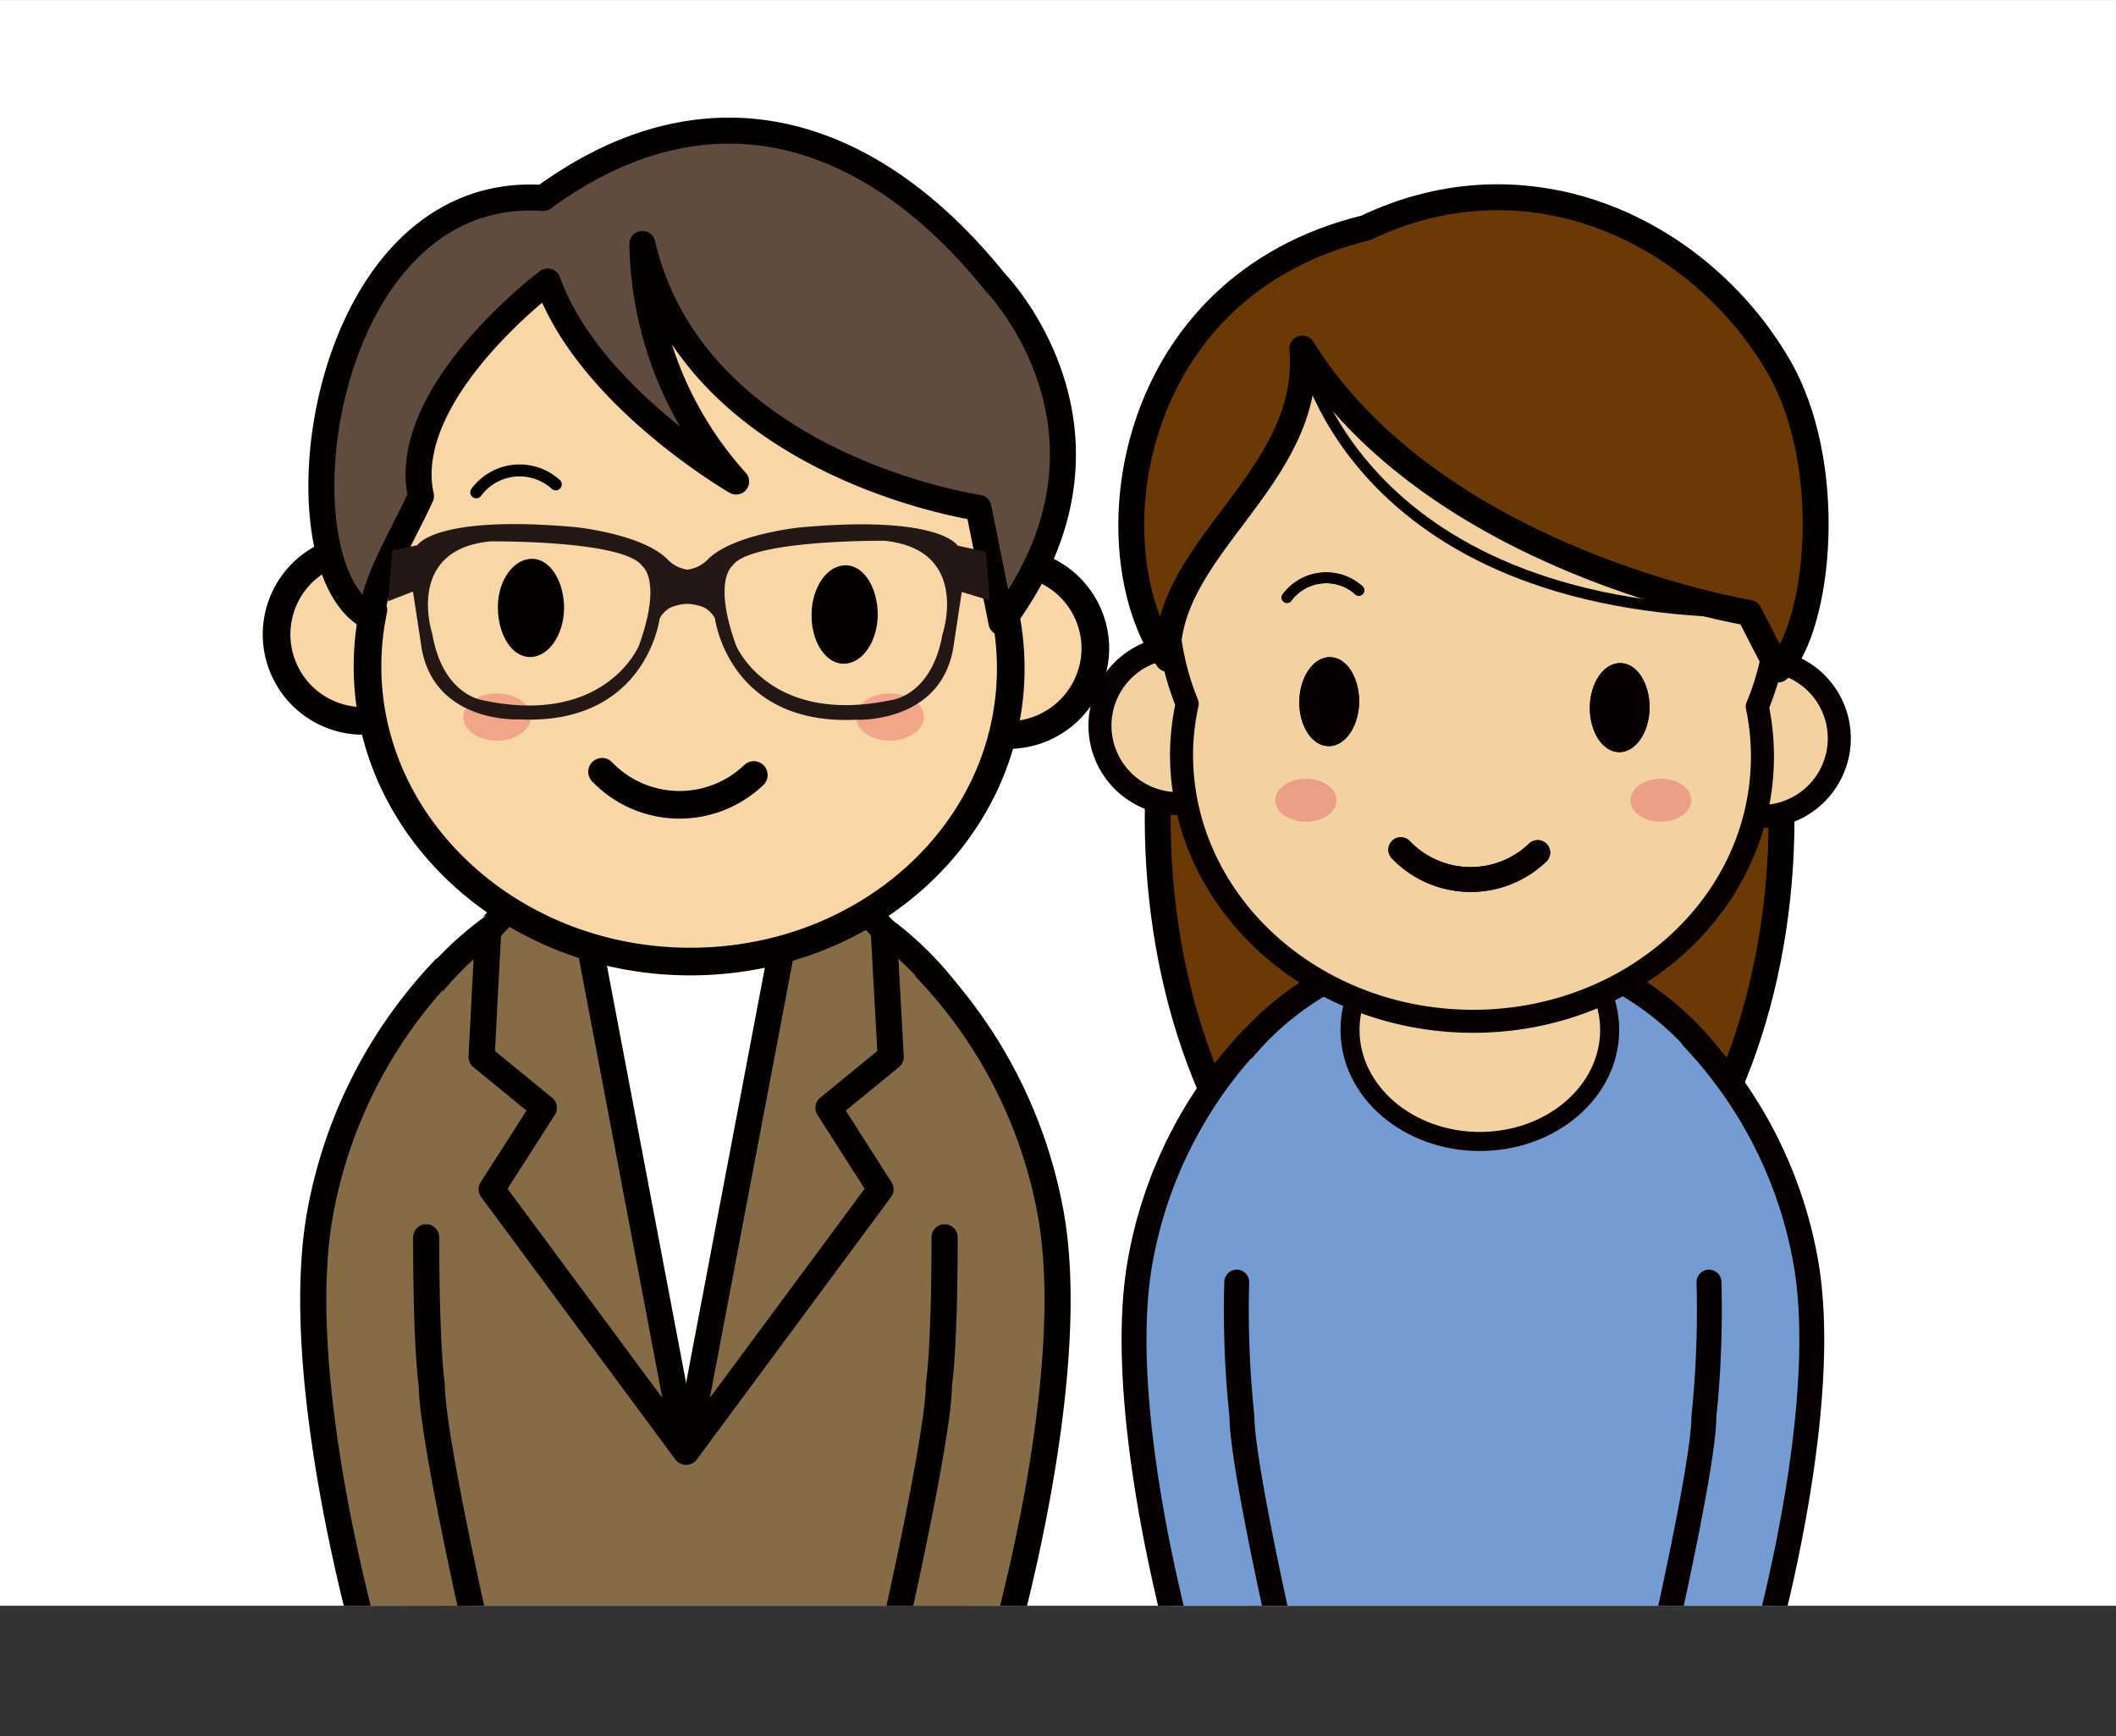
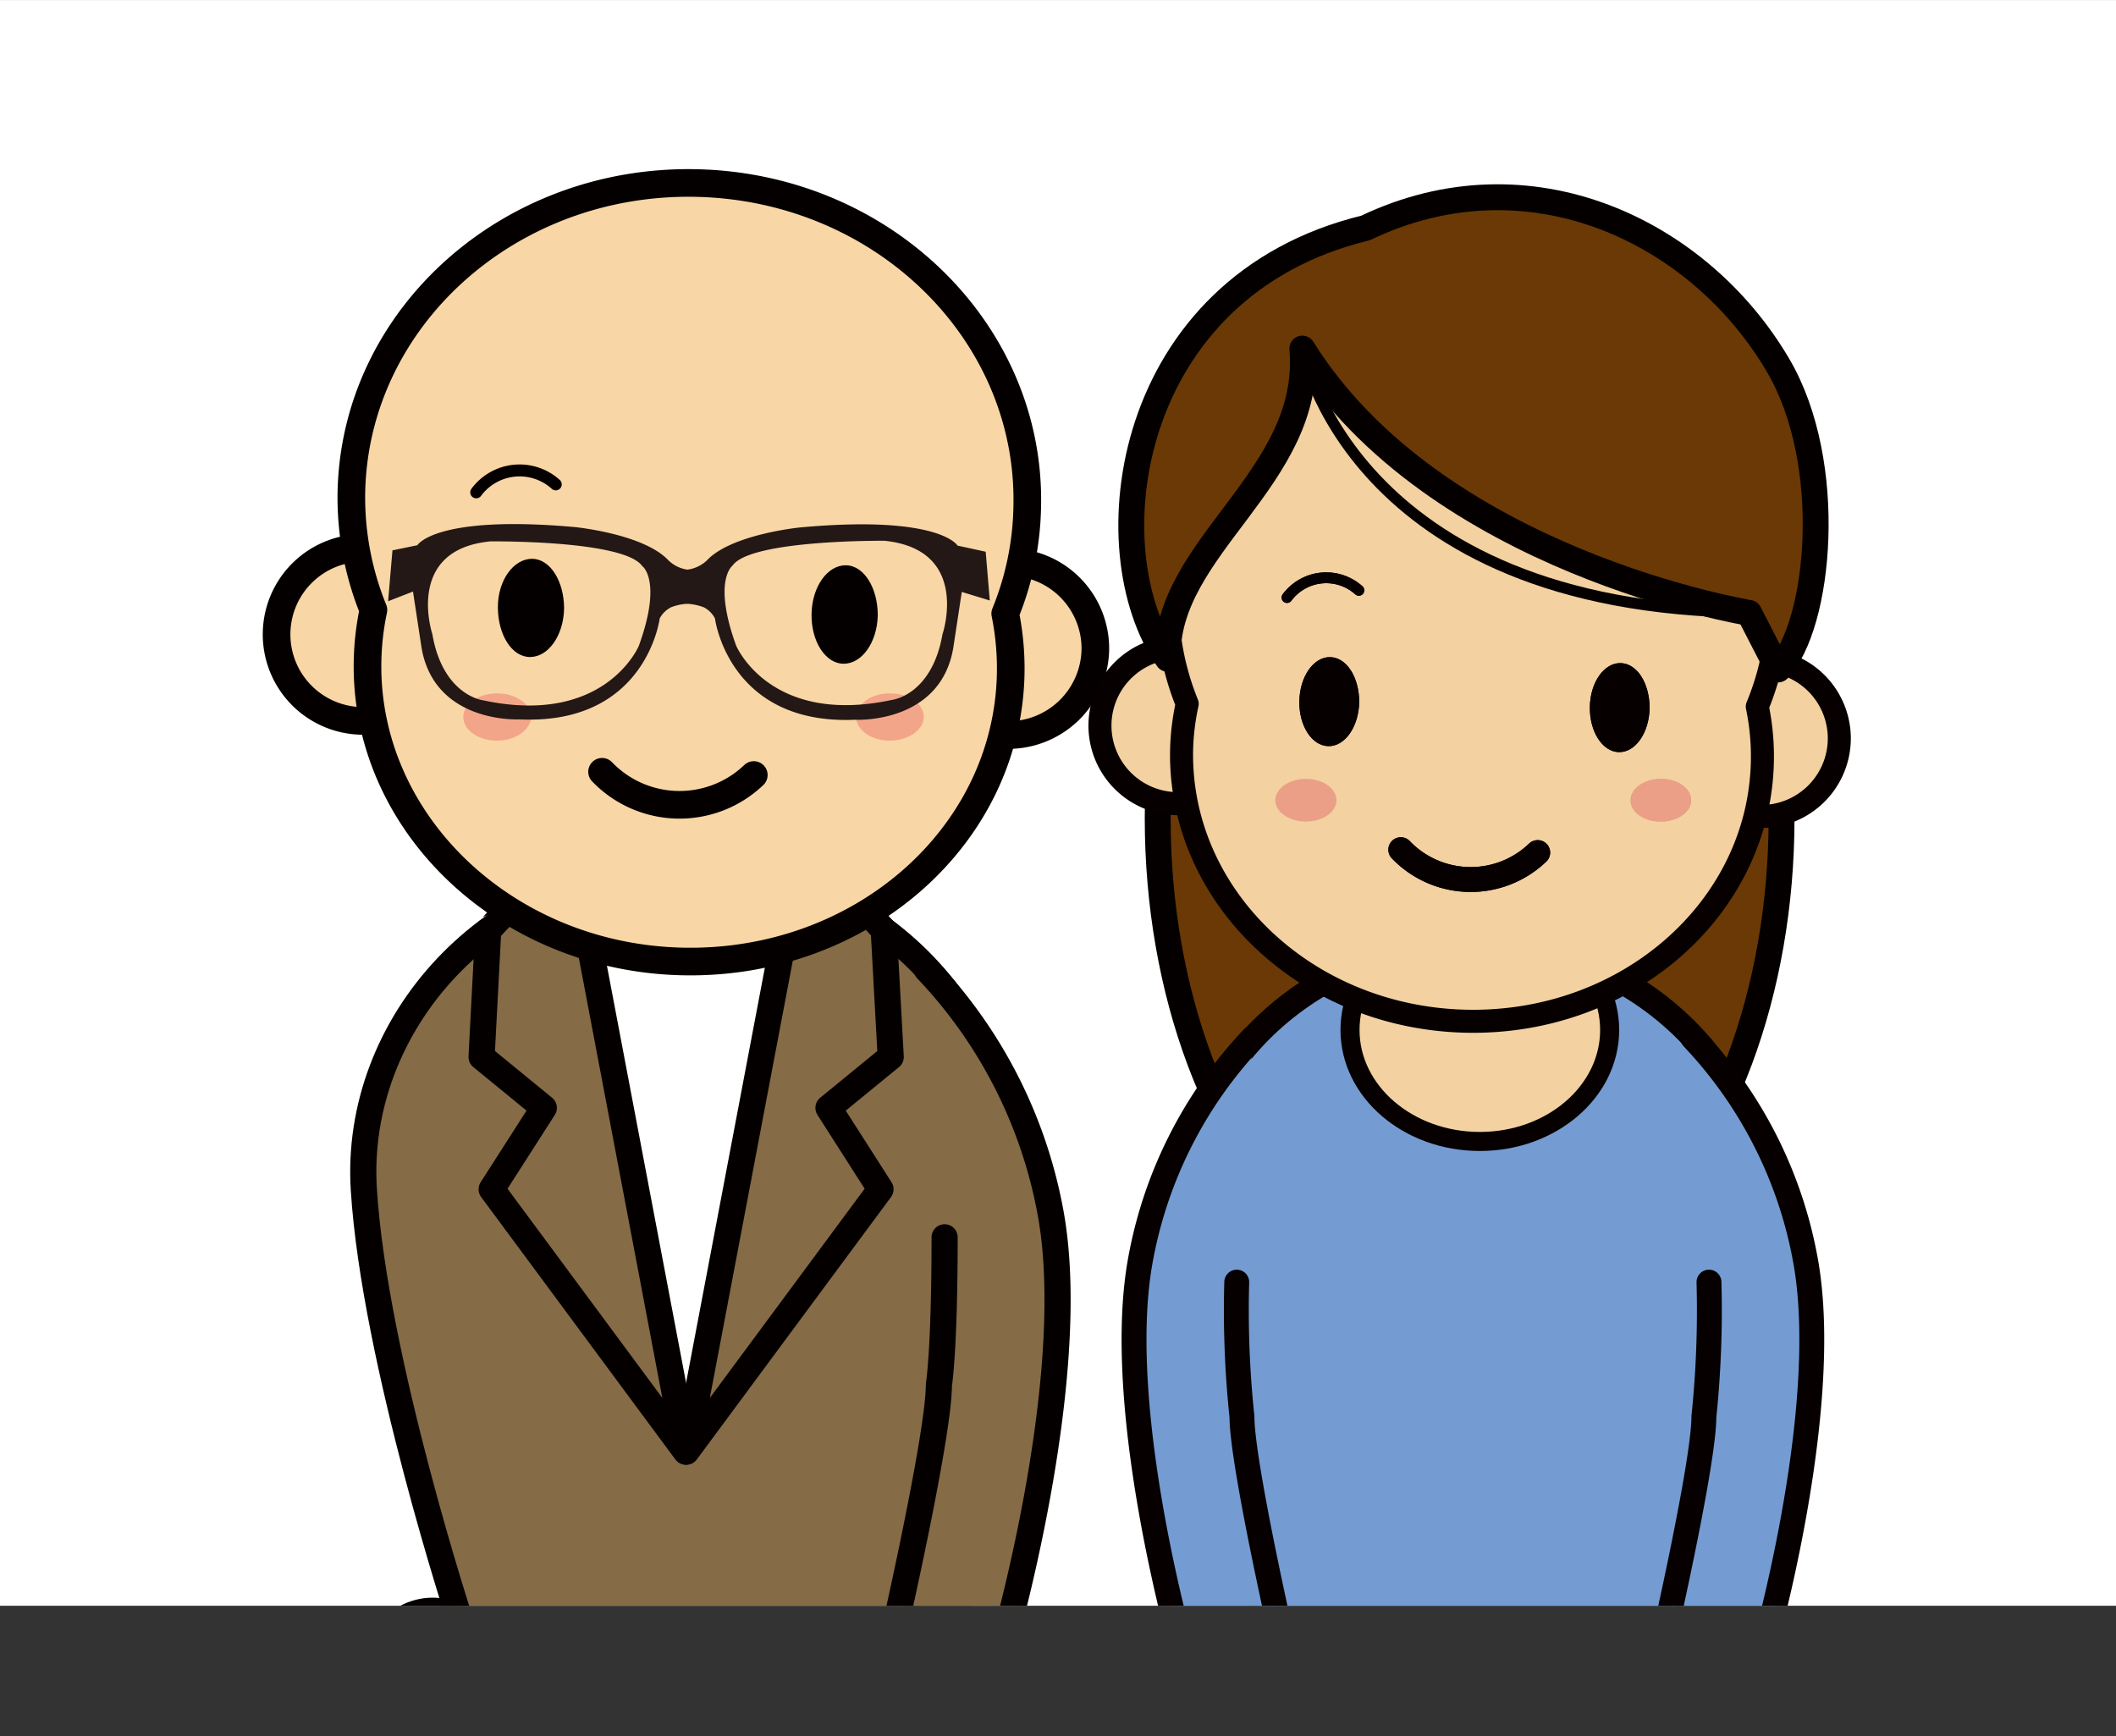
<svg xmlns="http://www.w3.org/2000/svg" width="59.97mm" height="49.21mm" viewBox="0 0 170 139.49">
  <rect x="0" y="0" width="170" height="139.49" fill="#333333" stroke="none" />
  <defs>
    <style>.cls-1,.cls-13,.cls-21,.cls-23,.cls-24,.cls-9{fill:none;}.cls-2,.cls-6{fill:#fff;}.cls-3{clip-path:url(#clip-path);}.cls-4{fill:#856b46;stroke-width:2.1px;}.cls-11,.cls-13,.cls-15,.cls-24,.cls-4,.cls-7,.cls-9{stroke:#040000;}.cls-11,.cls-13,.cls-15,.cls-16,.cls-17,.cls-18,.cls-19,.cls-21,.cls-23,.cls-24,.cls-4,.cls-5,.cls-6,.cls-7,.cls-9{stroke-linecap:round;stroke-linejoin:round;}.cls-17,.cls-18,.cls-19,.cls-5{fill:#f3d1a0;}.cls-16,.cls-17,.cls-18,.cls-19,.cls-21,.cls-23,.cls-5,.cls-6{stroke:#060001;}.cls-5{stroke-width:1.82px;}.cls-6{stroke-width:1.87px;}.cls-7,.cls-8{fill:#f9d6a5;}.cls-7,.cls-9{stroke-width:2.22px;}.cls-10{fill:#040000;}.cls-11{fill:#604c3f;stroke-width:2.09px;}.cls-12{fill:#f3a589;}.cls-13{stroke-width:0.96px;}.cls-14{fill:#231815;}.cls-15{fill:#6a3906;stroke-width:2.08px;}.cls-16{fill:#749cd2;}.cls-16,.cls-21{stroke-width:2px;}.cls-17{stroke-width:1.66px;}.cls-18{stroke-width:1.53px;}.cls-19{stroke-width:1.85px;}.cls-20{fill:#060001;}.cls-22{fill:#ea9f86;}.cls-23{stroke-width:0.87px;}.cls-24{stroke-width:0.89px;}</style>
    <clipPath id="clip-path" transform="translate(0)">
      <rect class="cls-1" width="170" height="129" />
    </clipPath>
  </defs>
  <g id="レイヤー_2" data-name="レイヤー 2">
    <g id="文字">
      <rect class="cls-2" width="170" height="129" />
      <g class="cls-3">
        <path class="cls-4" d="M71.72,131.11S79.55,110.22,81,96.59c1.36-13.16-8.94-26-24.49-27.2v0c-.28,0-.57,0-.85,0s-.56,0-.85,0v0c-15.59.54-26.41,13-25.58,26.17.86,13.68,7.82,34.88,7.82,34.88C38.84,137.91,67.9,138.25,71.72,131.11Z" transform="translate(0)" />
        <path class="cls-5" d="M39.38,133.93a4.61,4.61,0,1,0-4.7,4.55A4.62,4.62,0,0,0,39.38,133.93Z" transform="translate(0)" />
-         <path class="cls-4" d="M35.68,77.87a38.33,38.33,0,0,0-10,19.82c-2.32,13.42,4,35,4,35l8.66-1.37s-3.65-16-3.65-20.06c0,0-.45-2.74-.45-11.86" transform="translate(0)" />
        <path class="cls-5" d="M70.74,133.93a4.61,4.61,0,1,1,4.71,4.55A4.63,4.63,0,0,1,70.74,133.93Z" transform="translate(0)" />
        <path class="cls-4" d="M74.45,77.87a38.35,38.35,0,0,1,10,19.82c2.33,13.42-4,35-4,35l-8.67-1.37s3.65-16,3.65-20.06c0,0,.46-2.74.46-11.86" transform="translate(0)" />
        <polygon class="cls-6" points="47.1 74.46 55.12 116.62 63.14 74.46 47.1 74.46" />
        <path class="cls-4" d="M63.14,74.46l-8,42.16L70.74,95.54,66.56,89l5-4.09L71,74.72S63.14,65.49,63.14,74.46Z" transform="translate(0)" />
        <path class="cls-4" d="M47.1,74.46l8,42.16L39.5,95.54,43.69,89l-5-4.09.53-10.14S47.1,65.49,47.1,74.46Z" transform="translate(0)" />
        <path class="cls-7" d="M36.12,51.06A6.95,6.95,0,1,0,29,57.91,7,7,0,0,0,36.12,51.06Z" transform="translate(0)" />
        <path class="cls-7" d="M88,52.2a6.95,6.95,0,1,0-7.09,6.85A7,7,0,0,0,88,52.2Z" transform="translate(0)" />
        <path class="cls-8" d="M82.53,40.65C82.82,26.63,70.89,15,55.9,14.7S28.52,25.52,28.23,39.54A24,24,0,0,0,30,49a21.88,21.88,0,0,0-.47,4.08c-.27,13,11.08,23.87,25.35,24.16s26.05-10,26.32-23.11a22.19,22.19,0,0,0-.44-4.84A23.73,23.73,0,0,0,82.53,40.65Z" transform="translate(0)" />
        <path class="cls-9" d="M82.53,40.65C82.82,26.63,70.89,15,55.9,14.7S28.52,25.52,28.23,39.54A24,24,0,0,0,30,49a21.88,21.88,0,0,0-.47,4.08c-.27,13,11.08,23.87,25.35,24.16s26.05-10,26.32-23.11a22.19,22.19,0,0,0-.44-4.84A23.73,23.73,0,0,0,82.53,40.65Z" transform="translate(0)" />
        <path class="cls-10" d="M45.32,48.89c0-2.19-1.11-4-2.58-4S40,46.59,40,48.78s1.11,4,2.58,4S45.27,51.07,45.32,48.89Z" transform="translate(0)" />
        <path class="cls-10" d="M70.52,49.41c0-2.18-1.11-4-2.58-4s-2.7,1.72-2.74,3.91,1.11,4,2.58,4S70.48,51.6,70.52,49.41Z" transform="translate(0)" />
        <path class="cls-9" d="M60.56,62.26A8.63,8.63,0,0,1,48.37,62" transform="translate(0)" />
-         <path class="cls-11" d="M80.46,50l-1.85-9.21s-22.82-3.29-27-21.19a29.18,29.18,0,0,0,7.53,19.08S47.3,31.86,44,22.61c0,0-12,9-10.18,17.24-1.44,3.17-4,7.28-3.91,9.82-8.09-3.71-4.51-35,13.73-33.77C57,6.13,70,10.33,79.92,22.63,79.92,22.63,91.87,34.79,80.46,50Z" transform="translate(0)" />
        <path class="cls-12" d="M42.66,57.6c0,1-1.22,1.9-2.72,1.9s-2.72-.85-2.72-1.9,1.22-1.9,2.72-1.9S42.66,56.55,42.66,57.6Z" transform="translate(0)" />
        <path class="cls-12" d="M74.22,57.6c0,1-1.22,1.9-2.72,1.9s-2.72-.85-2.72-1.9S70,55.7,71.5,55.7,74.22,56.55,74.22,57.6Z" transform="translate(0)" />
        <path class="cls-13" d="M38.26,39.55a4.33,4.33,0,0,1,6.39-.64" transform="translate(0)" />
        <path class="cls-14" d="M79.19,44.32l-2.26-.49s-1.42-2.49-12.65-1.46c0,0-5.53.54-7.5,2.66a2.8,2.8,0,0,1-1.55.73A2.73,2.73,0,0,1,53.69,45c-2-2.12-7.51-2.66-7.51-2.66-11.23-1-12.65,1.46-12.65,1.46l-2,.41-.35,4.09,2-.78.69,4.53c1.06,6.11,7.86,5.74,7.86,5.74C51.93,58.27,53,49.68,53,49.68a2.14,2.14,0,0,1,.92-.9,4.3,4.3,0,0,1,1.18-.27.48.48,0,0,0,.12,0,.48.48,0,0,0,.12,0,4.69,4.69,0,0,1,1.19.27,2.07,2.07,0,0,1,.91.9s1.08,8.59,11.28,8.14c0,0,6.8.37,7.86-5.74l.69-4.53,2.25.69ZM51.32,51.89s-2.7,6.46-12.5,4.37c0,0-3.24-.37-4.09-5.34,0,0-2.24-6.77,4.67-7.43,0,0,10.77-.12,12.21,2C51.61,45.47,53.23,46.65,51.32,51.89Zm24.41-1c-.85,5-4.09,5.34-4.09,5.34-9.8,2.09-12.5-4.37-12.5-4.37-1.9-5.24-.29-6.42-.29-6.42,1.44-2.1,12.21-2,12.21-2C78,44.15,75.73,50.92,75.73,50.92Z" transform="translate(0)" />
        <ellipse class="cls-15" cx="118.07" cy="65.75" rx="25.06" ry="38.79" />
        <path class="cls-16" d="M133.54,131.94s7.13-19.06,8.42-31.49c1.25-12-8.14-23.72-22.32-24.8V75.6h-.78l-.78,0v.05c-14.21.5-24.08,11.83-23.32,23.87.78,12.47,7.13,31.8,7.13,31.8C103.55,138.13,130.05,138.44,133.54,131.94Z" transform="translate(0)" />
-         <path class="cls-17" d="M104,134.51a4.2,4.2,0,1,0-4.29,4.15A4.21,4.21,0,0,0,104,134.51Z" transform="translate(0)" />
        <path class="cls-16" d="M99.36,103a81.07,81.07,0,0,0,.42,10.82c0,3.74,3.32,18.29,3.32,18.29l-7.9,1.25s-5.74-19.67-3.62-31.9a35,35,0,0,1,9.08-18.08" transform="translate(0)" />
        <path class="cls-17" d="M132.64,134.51a4.21,4.21,0,1,1,4.29,4.15A4.21,4.21,0,0,1,132.64,134.51Z" transform="translate(0)" />
        <path class="cls-16" d="M136,83.38a35,35,0,0,1,9.09,18.08c2.12,12.23-3.63,31.9-3.63,31.9l-7.9-1.25s3.33-14.55,3.33-18.29a83,83,0,0,0,.41-10.82" transform="translate(0)" />
        <ellipse class="cls-18" cx="118.89" cy="82.74" rx="10.43" ry="8.96" />
        <path class="cls-19" d="M100.91,58.38a6.27,6.27,0,1,0-6.4,6.18A6.3,6.3,0,0,0,100.91,58.38Z" transform="translate(0)" />
        <path class="cls-19" d="M147.77,59.4a6.27,6.27,0,1,0-6.4,6.19A6.28,6.28,0,0,0,147.77,59.4Z" transform="translate(0)" />
        <path class="cls-19" d="M142.82,49c.26-12.66-10.51-23.15-24-23.43S94.05,35.31,93.79,48a21.59,21.59,0,0,0,1.59,8.54,19.49,19.49,0,0,0-.45,3.68c-.24,11.79,10,21.56,22.9,21.82s23.52-9.08,23.76-20.87a19.52,19.52,0,0,0-.41-4.41A21.45,21.45,0,0,0,142.82,49Z" transform="translate(0)" />
        <path class="cls-20" d="M109.2,56.42c0-2-1-3.6-2.33-3.63s-2.44,1.55-2.48,3.53,1,3.59,2.33,3.62S109.15,58.39,109.2,56.42Z" transform="translate(0)" />
        <path class="cls-20" d="M132.53,56.89c0-2-1-3.59-2.33-3.62s-2.44,1.55-2.47,3.52,1,3.6,2.33,3.63S132.49,58.87,132.53,56.89Z" transform="translate(0)" />
        <path class="cls-21" d="M123.54,68.49a7.78,7.78,0,0,1-11-.23" transform="translate(0)" />
        <path class="cls-22" d="M107.37,64.29c0,.94-1.1,1.71-2.45,1.71s-2.46-.77-2.46-1.71,1.1-1.72,2.46-1.72S107.37,63.34,107.37,64.29Z" transform="translate(0)" />
        <path class="cls-22" d="M135.87,64.29c0,.94-1.1,1.71-2.46,1.71S131,65.23,131,64.29s1.1-1.72,2.45-1.72S135.87,63.34,135.87,64.29Z" transform="translate(0)" />
        <path class="cls-23" d="M103.4,48a3.92,3.92,0,0,1,5.77-.58" transform="translate(0)" />
        <path class="cls-20" d="M109.2,56.42c0-2-1-3.6-2.33-3.63s-2.44,1.55-2.48,3.53,1,3.59,2.33,3.62S109.15,58.39,109.2,56.42Z" transform="translate(0)" />
        <path class="cls-20" d="M132.53,56.89c0-2-1-3.59-2.33-3.62s-2.44,1.55-2.47,3.52,1,3.6,2.33,3.63S132.49,58.87,132.53,56.89Z" transform="translate(0)" />
        <path class="cls-21" d="M123.54,68.49a7.78,7.78,0,0,1-11-.23" transform="translate(0)" />
-         <path class="cls-22" d="M107.37,64.29c0,.94-1.1,1.71-2.45,1.71s-2.46-.77-2.46-1.71,1.1-1.72,2.46-1.72S107.37,63.34,107.37,64.29Z" transform="translate(0)" />
        <path class="cls-22" d="M135.87,64.29c0,.94-1.1,1.71-2.46,1.71S131,65.23,131,64.29s1.1-1.72,2.45-1.72S135.87,63.34,135.87,64.29Z" transform="translate(0)" />
        <path class="cls-23" d="M103.4,48a3.92,3.92,0,0,1,5.77-.58" transform="translate(0)" />
        <path class="cls-15" d="M93.82,52.93c-6.12-8.76-3.5-29.9,15.89-34.62,13.21-6.33,26.85.29,33.15,11.05,4.63,7.9,3.35,20.87,0,24.42l-2.34-4.55S115.3,45.12,104.63,28C105.53,38.39,93.52,43.93,93.82,52.93Z" transform="translate(0)" />
        <path class="cls-24" d="M104.63,28s3.77,20.88,35.89,21.19" transform="translate(0)" />
      </g>
    </g>
  </g>
</svg>